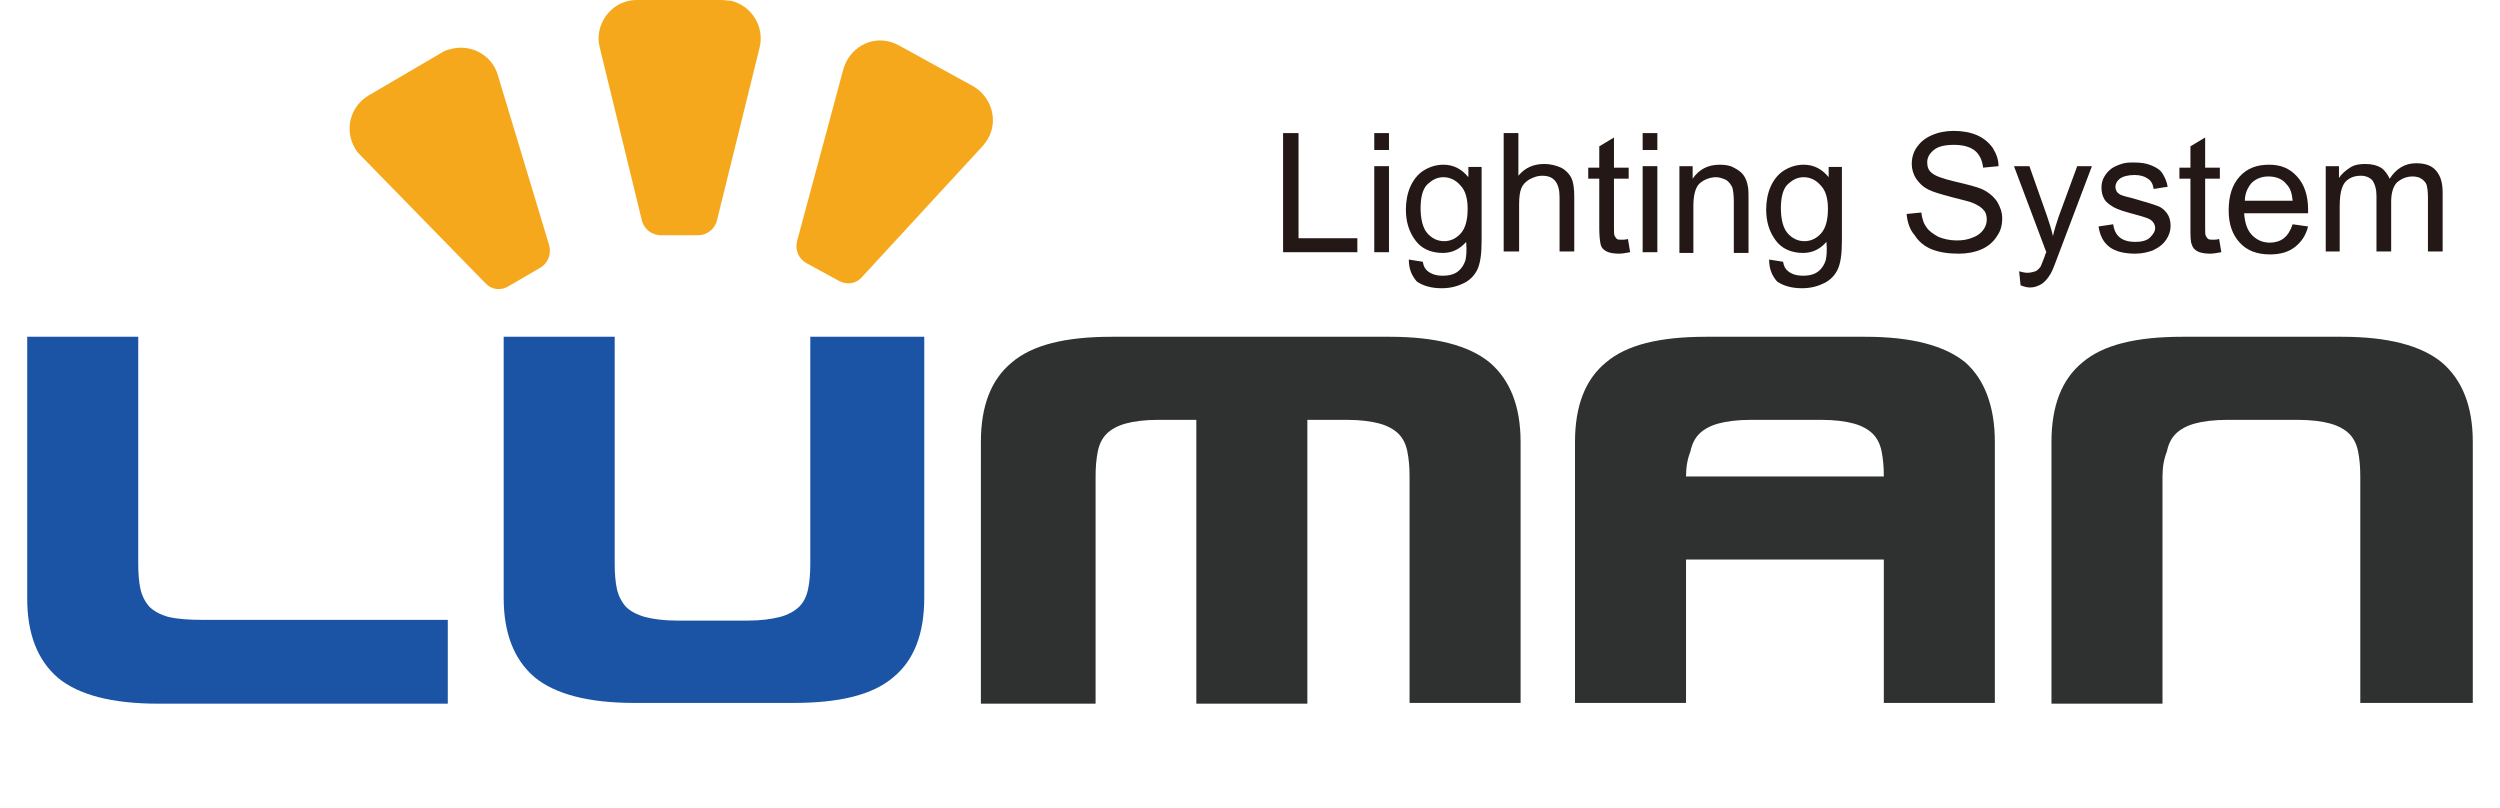
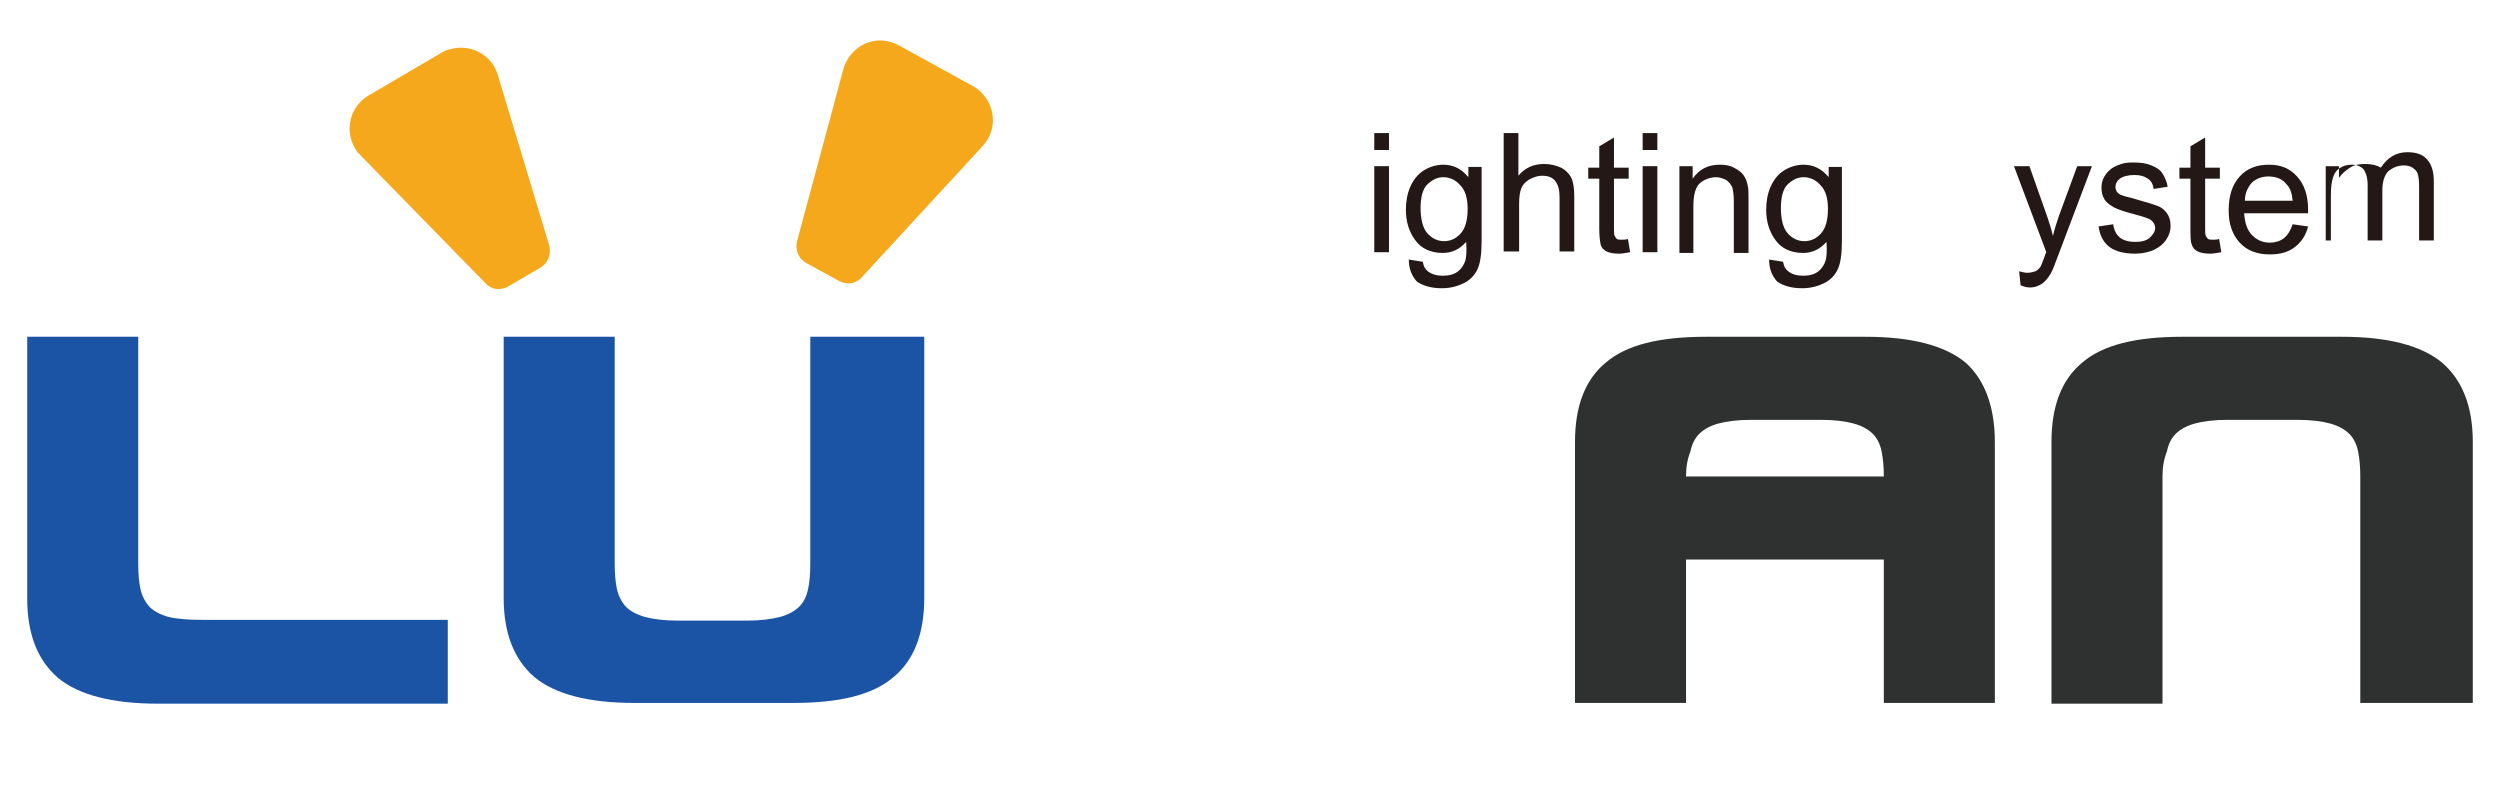
<svg xmlns="http://www.w3.org/2000/svg" version="1.1" id="图层_1" x="0px" y="0px" viewBox="0 0 340 109.9" style="enable-background:new 0 0 340 109.9;" xml:space="preserve">
  <style type="text/css">
	.st0{enable-background:new    ;}
	.st1{fill:#231815;}
	.st2{fill:#F5A81B;}
	.st3{fill:#1B54A5;}
	.st4{fill:#2F3030;}
</style>
  <g class="st0">
-     <path class="st1" d="M174.5,34.3V18.1h2.1v14.3h8v1.9H174.5z" />
    <path class="st1" d="M186.9,20.4v-2.3h2v2.3H186.9z M186.9,34.3V22.6h2v11.7H186.9z" />
    <path class="st1" d="M191.6,35.3l1.9,0.3c0.1,0.6,0.3,1,0.7,1.3c0.5,0.4,1.2,0.6,2,0.6c0.9,0,1.6-0.2,2.1-0.6   c0.5-0.4,0.8-0.9,1-1.5c0.1-0.4,0.2-1.3,0.1-2.5c-0.9,1-1.9,1.5-3.2,1.5c-1.6,0-2.9-0.6-3.7-1.7c-0.9-1.2-1.3-2.6-1.3-4.2   c0-1.1,0.2-2.2,0.6-3.1s1-1.7,1.8-2.2c0.8-0.5,1.7-0.8,2.7-0.8c1.4,0,2.5,0.6,3.4,1.7v-1.4h1.8v10.1c0,1.8-0.2,3.1-0.6,3.9   c-0.4,0.8-1,1.4-1.8,1.8s-1.8,0.7-3,0.7c-1.4,0-2.5-0.3-3.4-0.9C192,37.5,191.6,36.6,191.6,35.3z M193.2,28.3   c0,1.5,0.3,2.7,0.9,3.4c0.6,0.7,1.4,1.1,2.3,1.1c0.9,0,1.7-0.4,2.3-1.1c0.6-0.7,0.9-1.8,0.9-3.3c0-1.4-0.3-2.5-1-3.2   c-0.6-0.7-1.4-1.1-2.3-1.1c-0.9,0-1.6,0.4-2.3,1.1C193.5,25.8,193.2,26.8,193.2,28.3z" />
    <path class="st1" d="M204.5,34.3V18.1h2v5.8c0.9-1.1,2.1-1.6,3.5-1.6c0.9,0,1.6,0.2,2.3,0.5c0.6,0.3,1.1,0.8,1.4,1.4   c0.3,0.6,0.4,1.5,0.4,2.6v7.4h-2v-7.4c0-1-0.2-1.7-0.6-2.2c-0.4-0.5-1-0.7-1.8-0.7c-0.6,0-1.1,0.2-1.7,0.5   c-0.5,0.3-0.9,0.7-1.1,1.2s-0.3,1.2-0.3,2.2v6.4H204.5z" />
    <path class="st1" d="M221.4,32.5l0.3,1.8c-0.6,0.1-1.1,0.2-1.5,0.2c-0.7,0-1.3-0.1-1.7-0.3c-0.4-0.2-0.7-0.5-0.8-0.9   s-0.2-1.2-0.2-2.3v-6.7H216v-1.5h1.5v-2.9l2-1.2v4.1h2v1.5h-2V31c0,0.6,0,0.9,0.1,1.1c0.1,0.2,0.2,0.3,0.3,0.4s0.4,0.1,0.7,0.1   C220.8,32.6,221.1,32.6,221.4,32.5z" />
    <path class="st1" d="M223.4,20.4v-2.3h2v2.3H223.4z M223.4,34.3V22.6h2v11.7H223.4z" />
    <path class="st1" d="M228.4,34.3V22.6h1.8v1.7c0.9-1.3,2.1-1.9,3.7-1.9c0.7,0,1.4,0.1,1.9,0.4c0.6,0.3,1,0.6,1.3,1   c0.3,0.4,0.5,0.9,0.6,1.5c0.1,0.4,0.1,1,0.1,1.9v7.2h-2v-7.1c0-0.8-0.1-1.4-0.2-1.8c-0.2-0.4-0.4-0.7-0.8-1   c-0.4-0.2-0.9-0.4-1.4-0.4c-0.8,0-1.6,0.3-2.2,0.8s-0.9,1.6-0.9,3.1v6.4H228.4z" />
    <path class="st1" d="M240.6,35.3l1.9,0.3c0.1,0.6,0.3,1,0.7,1.3c0.5,0.4,1.2,0.6,2,0.6c0.9,0,1.6-0.2,2.1-0.6   c0.5-0.4,0.8-0.9,1-1.5c0.1-0.4,0.2-1.3,0.1-2.5c-0.9,1-1.9,1.5-3.2,1.5c-1.6,0-2.9-0.6-3.7-1.7c-0.9-1.2-1.3-2.6-1.3-4.2   c0-1.1,0.2-2.2,0.6-3.1c0.4-0.9,1-1.7,1.8-2.2c0.8-0.5,1.7-0.8,2.7-0.8c1.4,0,2.5,0.6,3.4,1.7v-1.4h1.8v10.1c0,1.8-0.2,3.1-0.6,3.9   c-0.4,0.8-1,1.4-1.8,1.8s-1.8,0.7-3,0.7c-1.4,0-2.5-0.3-3.4-0.9C241,37.5,240.6,36.6,240.6,35.3z M242.2,28.3   c0,1.5,0.3,2.7,0.9,3.4c0.6,0.7,1.4,1.1,2.3,1.1c0.9,0,1.7-0.4,2.3-1.1c0.6-0.7,0.9-1.8,0.9-3.3c0-1.4-0.3-2.5-1-3.2   c-0.6-0.7-1.4-1.1-2.3-1.1c-0.9,0-1.6,0.4-2.3,1.1C242.5,25.8,242.2,26.8,242.2,28.3z" />
-     <path class="st1" d="M259.3,29.1l2-0.2c0.1,0.8,0.3,1.5,0.7,2c0.3,0.5,0.9,0.9,1.6,1.3c0.7,0.3,1.6,0.5,2.5,0.5   c0.8,0,1.5-0.1,2.2-0.4c0.6-0.2,1.1-0.6,1.4-1c0.3-0.4,0.5-0.9,0.5-1.4c0-0.5-0.1-1-0.4-1.3c-0.3-0.4-0.8-0.7-1.5-1   c-0.4-0.2-1.4-0.4-2.9-0.8c-1.5-0.4-2.5-0.7-3.1-1c-0.8-0.4-1.3-0.9-1.7-1.5s-0.6-1.3-0.6-2c0-0.8,0.2-1.6,0.7-2.3s1.1-1.2,2-1.6   c0.9-0.4,1.9-0.6,3-0.6c1.2,0,2.3,0.2,3.2,0.6c0.9,0.4,1.6,1,2.1,1.7c0.5,0.8,0.8,1.6,0.8,2.5l-2.1,0.2c-0.1-1-0.5-1.8-1.1-2.3   c-0.6-0.5-1.6-0.8-2.8-0.8c-1.3,0-2.2,0.2-2.8,0.7c-0.6,0.5-0.9,1-0.9,1.7c0,0.6,0.2,1.1,0.6,1.4c0.4,0.4,1.5,0.8,3.2,1.2   c1.7,0.4,2.9,0.7,3.6,1c0.9,0.4,1.6,1,2.1,1.7c0.4,0.7,0.7,1.4,0.7,2.3c0,0.9-0.2,1.7-0.7,2.4c-0.5,0.8-1.2,1.4-2.1,1.8   s-2,0.6-3.1,0.6c-1.5,0-2.7-0.2-3.7-0.6s-1.8-1.1-2.3-1.9C259.7,31.2,259.4,30.2,259.3,29.1z" />
    <path class="st1" d="M274.8,38.8l-0.2-1.9c0.4,0.1,0.8,0.2,1.1,0.2c0.4,0,0.8-0.1,1.1-0.2c0.3-0.1,0.5-0.4,0.7-0.6   c0.1-0.2,0.3-0.7,0.6-1.5c0-0.1,0.1-0.3,0.2-0.5l-4.4-11.7h2.1l2.4,6.8c0.3,0.9,0.6,1.8,0.8,2.7c0.2-0.9,0.5-1.8,0.8-2.7l2.5-6.8h2   L280,34.5c-0.5,1.3-0.8,2.2-1.1,2.7c-0.4,0.7-0.8,1.1-1.2,1.4c-0.5,0.3-1,0.5-1.6,0.5C275.7,39.1,275.3,39,274.8,38.8z" />
    <path class="st1" d="M285.4,30.8l2-0.3c0.1,0.8,0.4,1.4,0.9,1.8c0.5,0.4,1.2,0.6,2.1,0.6c0.9,0,1.6-0.2,2-0.6   c0.4-0.4,0.7-0.8,0.7-1.3c0-0.4-0.2-0.8-0.6-1.1c-0.3-0.2-0.9-0.4-2-0.7c-1.5-0.4-2.5-0.7-3-1s-1-0.6-1.3-1.1s-0.4-1-0.4-1.6   c0-0.5,0.1-1,0.4-1.5s0.6-0.8,1-1.1c0.3-0.2,0.7-0.4,1.3-0.6s1.1-0.2,1.7-0.2c0.9,0,1.7,0.1,2.4,0.4s1.2,0.6,1.5,1.1   c0.3,0.5,0.6,1.1,0.7,1.8l-1.9,0.3c-0.1-0.6-0.3-1.1-0.8-1.4c-0.4-0.3-1-0.5-1.8-0.5c-0.9,0-1.6,0.2-2,0.5   c-0.4,0.3-0.6,0.7-0.6,1.1c0,0.3,0.1,0.5,0.2,0.7c0.2,0.2,0.4,0.4,0.8,0.5c0.2,0.1,0.8,0.2,1.8,0.5c1.4,0.4,2.4,0.7,2.9,0.9   c0.6,0.2,1,0.6,1.3,1s0.5,1,0.5,1.7c0,0.7-0.2,1.3-0.6,1.9c-0.4,0.6-0.9,1-1.7,1.4c-0.7,0.3-1.6,0.5-2.5,0.5   c-1.5,0-2.7-0.3-3.5-0.9C286.1,33,285.6,32.1,285.4,30.8z" />
    <path class="st1" d="M301.8,32.5l0.3,1.8c-0.6,0.1-1.1,0.2-1.5,0.2c-0.7,0-1.3-0.1-1.7-0.3c-0.4-0.2-0.7-0.5-0.8-0.9   c-0.2-0.4-0.2-1.2-0.2-2.3v-6.7h-1.5v-1.5h1.5v-2.9l2-1.2v4.1h2v1.5h-2V31c0,0.6,0,0.9,0.1,1.1c0.1,0.2,0.2,0.3,0.3,0.4   c0.2,0.1,0.4,0.1,0.7,0.1C301.2,32.6,301.5,32.6,301.8,32.5z" />
    <path class="st1" d="M311.8,30.5l2.1,0.3c-0.3,1.2-0.9,2.1-1.8,2.8c-0.9,0.7-2,1-3.4,1c-1.7,0-3.1-0.5-4.1-1.6   c-1-1.1-1.5-2.5-1.5-4.4c0-2,0.5-3.5,1.5-4.6c1-1.1,2.3-1.6,4-1.6c1.6,0,2.8,0.5,3.8,1.6c1,1.1,1.5,2.6,1.5,4.5c0,0.1,0,0.3,0,0.5   h-8.7c0.1,1.3,0.4,2.3,1.1,3c0.7,0.7,1.5,1,2.4,1c0.7,0,1.4-0.2,1.9-0.6C311.1,32,311.5,31.4,311.8,30.5z M305.3,27.3h6.5   c-0.1-1-0.3-1.7-0.8-2.2c-0.6-0.8-1.5-1.1-2.5-1.1c-0.9,0-1.7,0.3-2.3,0.9C305.7,25.5,305.3,26.3,305.3,27.3z" />
-     <path class="st1" d="M316.3,34.3V22.6h1.8v1.6c0.4-0.6,0.9-1,1.5-1.4s1.3-0.5,2.1-0.5c0.9,0,1.6,0.2,2.1,0.5s0.9,0.9,1.2,1.5   c0.9-1.4,2.1-2.1,3.6-2.1c1.2,0,2.1,0.3,2.7,1s0.9,1.6,0.9,3v8h-2v-7.4c0-0.8-0.1-1.4-0.2-1.7s-0.4-0.6-0.7-0.8   c-0.3-0.2-0.7-0.3-1.2-0.3c-0.8,0-1.5,0.3-2.1,0.8c-0.5,0.5-0.8,1.4-0.8,2.6v6.8h-2v-7.6c0-0.9-0.2-1.5-0.5-2   c-0.3-0.4-0.9-0.7-1.6-0.7c-0.6,0-1.1,0.1-1.6,0.4s-0.8,0.7-1,1.3c-0.2,0.6-0.3,1.4-0.3,2.5v6.1H316.3z" />
+     <path class="st1" d="M316.3,34.3V22.6h1.8v1.6c0.4-0.6,0.9-1,1.5-1.4s1.3-0.5,2.1-0.5c0.9,0,1.6,0.2,2.1,0.5c0.9-1.4,2.1-2.1,3.6-2.1c1.2,0,2.1,0.3,2.7,1s0.9,1.6,0.9,3v8h-2v-7.4c0-0.8-0.1-1.4-0.2-1.7s-0.4-0.6-0.7-0.8   c-0.3-0.2-0.7-0.3-1.2-0.3c-0.8,0-1.5,0.3-2.1,0.8c-0.5,0.5-0.8,1.4-0.8,2.6v6.8h-2v-7.6c0-0.9-0.2-1.5-0.5-2   c-0.3-0.4-0.9-0.7-1.6-0.7c-0.6,0-1.1,0.1-1.6,0.4s-0.8,0.7-1,1.3c-0.2,0.6-0.3,1.4-0.3,2.5v6.1H316.3z" />
  </g>
-   <path class="st2" d="M89.9,32h5c1.2,0,2.3-0.8,2.6-2l5.8-23.5c0.7-2.8-1-5.7-3.9-6.4C98.9,0.1,98.5,0,98.1,0H86.6  c-2.9,0-5.2,2.4-5.2,5.3c0,0.4,0.1,0.8,0.2,1.3L87.3,30C87.6,31.2,88.7,32,89.9,32z" />
  <path class="st2" d="M69.2,38.9l4.3-2.5c1-0.6,1.5-1.8,1.2-3l-7-23.2c-0.8-2.8-3.8-4.3-6.5-3.5C60.7,6.8,60.3,7,60,7.2L50.1,13  c-2.5,1.5-3.3,4.7-1.8,7.2c0.2,0.4,0.5,0.7,0.8,1L66,38.5C66.8,39.4,68.1,39.6,69.2,38.9z" />
  <path class="st2" d="M114.1,38.2l-4.4-2.4c-1.1-0.6-1.6-1.8-1.3-3l6.3-23.4c0.8-2.8,3.6-4.5,6.4-3.7c0.4,0.1,0.8,0.3,1.2,0.5l10,5.5  c2.5,1.4,3.5,4.6,2.1,7.1c-0.2,0.4-0.5,0.7-0.7,1l-16.4,17.8C116.5,38.6,115.2,38.8,114.1,38.2z" />
  <g class="st0">
    <path class="st3" d="M27.5,84.3h33.4v11.4H21.5c-6.3,0-10.8-1.2-13.6-3.5c-2.8-2.4-4.2-6-4.2-10.8V45.8h15.1v30.9   c0,1.3,0.1,2.5,0.3,3.4c0.2,0.9,0.6,1.7,1.2,2.4c0.6,0.6,1.5,1.1,2.6,1.4C24.2,84.2,25.7,84.3,27.5,84.3z" />
    <path class="st3" d="M110.6,45.8h15.1v35.5c0,4.9-1.4,8.5-4.2,10.8c-2.8,2.4-7.3,3.5-13.6,3.5H86.3c-6.3,0-10.8-1.2-13.6-3.5   c-2.8-2.4-4.2-6-4.2-10.8V45.8h15.1v30.9c0,1.3,0.1,2.5,0.3,3.4c0.2,0.9,0.6,1.7,1.2,2.4c0.6,0.6,1.5,1.1,2.6,1.4   c1.1,0.3,2.6,0.5,4.4,0.5h9.6c1.8,0,3.2-0.2,4.4-0.5c1.1-0.3,2-0.8,2.6-1.4c0.6-0.6,1-1.4,1.2-2.4c0.2-0.9,0.3-2.1,0.3-3.4V45.8z" />
  </g>
  <g class="st0">
-     <path class="st4" d="M148.5,95.7h-15.1V60.1c0-4.9,1.4-8.5,4.2-10.8c2.8-2.4,7.3-3.5,13.6-3.5h37.8c6.3,0,10.8,1.2,13.6,3.5   c2.8,2.4,4.2,6,4.2,10.8v35.5h-15.1V64.8c0-1.3-0.1-2.4-0.3-3.4c-0.2-1-0.6-1.8-1.2-2.4c-0.6-0.6-1.5-1.1-2.6-1.4   c-1.1-0.3-2.6-0.5-4.4-0.5h-5.4v38.6h-15.1V57.1h-5.2c-1.8,0-3.3,0.2-4.4,0.5c-1.1,0.3-2,0.8-2.6,1.4c-0.6,0.6-1,1.4-1.2,2.4   c-0.2,1-0.3,2.1-0.3,3.4V95.7z" />
    <path class="st4" d="M271.3,60.1v35.5h-15.1V76.1h-26.9v19.5h-15.1V60.1c0-4.9,1.4-8.5,4.2-10.8c2.8-2.4,7.3-3.5,13.6-3.5h21.7   c6.3,0,10.8,1.2,13.6,3.5C269.9,51.6,271.3,55.3,271.3,60.1z M229.3,64.8h26.9c0-1.3-0.1-2.4-0.3-3.4c-0.2-1-0.6-1.8-1.2-2.4   c-0.6-0.6-1.5-1.1-2.6-1.4c-1.1-0.3-2.6-0.5-4.4-0.5h-9.6c-1.8,0-3.3,0.2-4.4,0.5c-1.1,0.3-2,0.8-2.6,1.4c-0.6,0.6-1,1.4-1.2,2.4   C229.5,62.4,229.3,63.5,229.3,64.8z" />
    <path class="st4" d="M294.1,64.8v30.9H279V60.1c0-4.9,1.4-8.5,4.2-10.8c2.8-2.4,7.3-3.5,13.6-3.5h21.7c6.3,0,10.8,1.2,13.6,3.5   c2.8,2.4,4.2,6,4.2,10.8v35.5H321V64.8c0-1.3-0.1-2.4-0.3-3.4c-0.2-1-0.6-1.8-1.2-2.4c-0.6-0.6-1.5-1.1-2.6-1.4   c-1.1-0.3-2.6-0.5-4.4-0.5h-9.6c-1.8,0-3.3,0.2-4.4,0.5c-1.1,0.3-2,0.8-2.6,1.4c-0.6,0.6-1,1.4-1.2,2.4   C294.3,62.4,294.1,63.5,294.1,64.8z" />
  </g>
</svg>